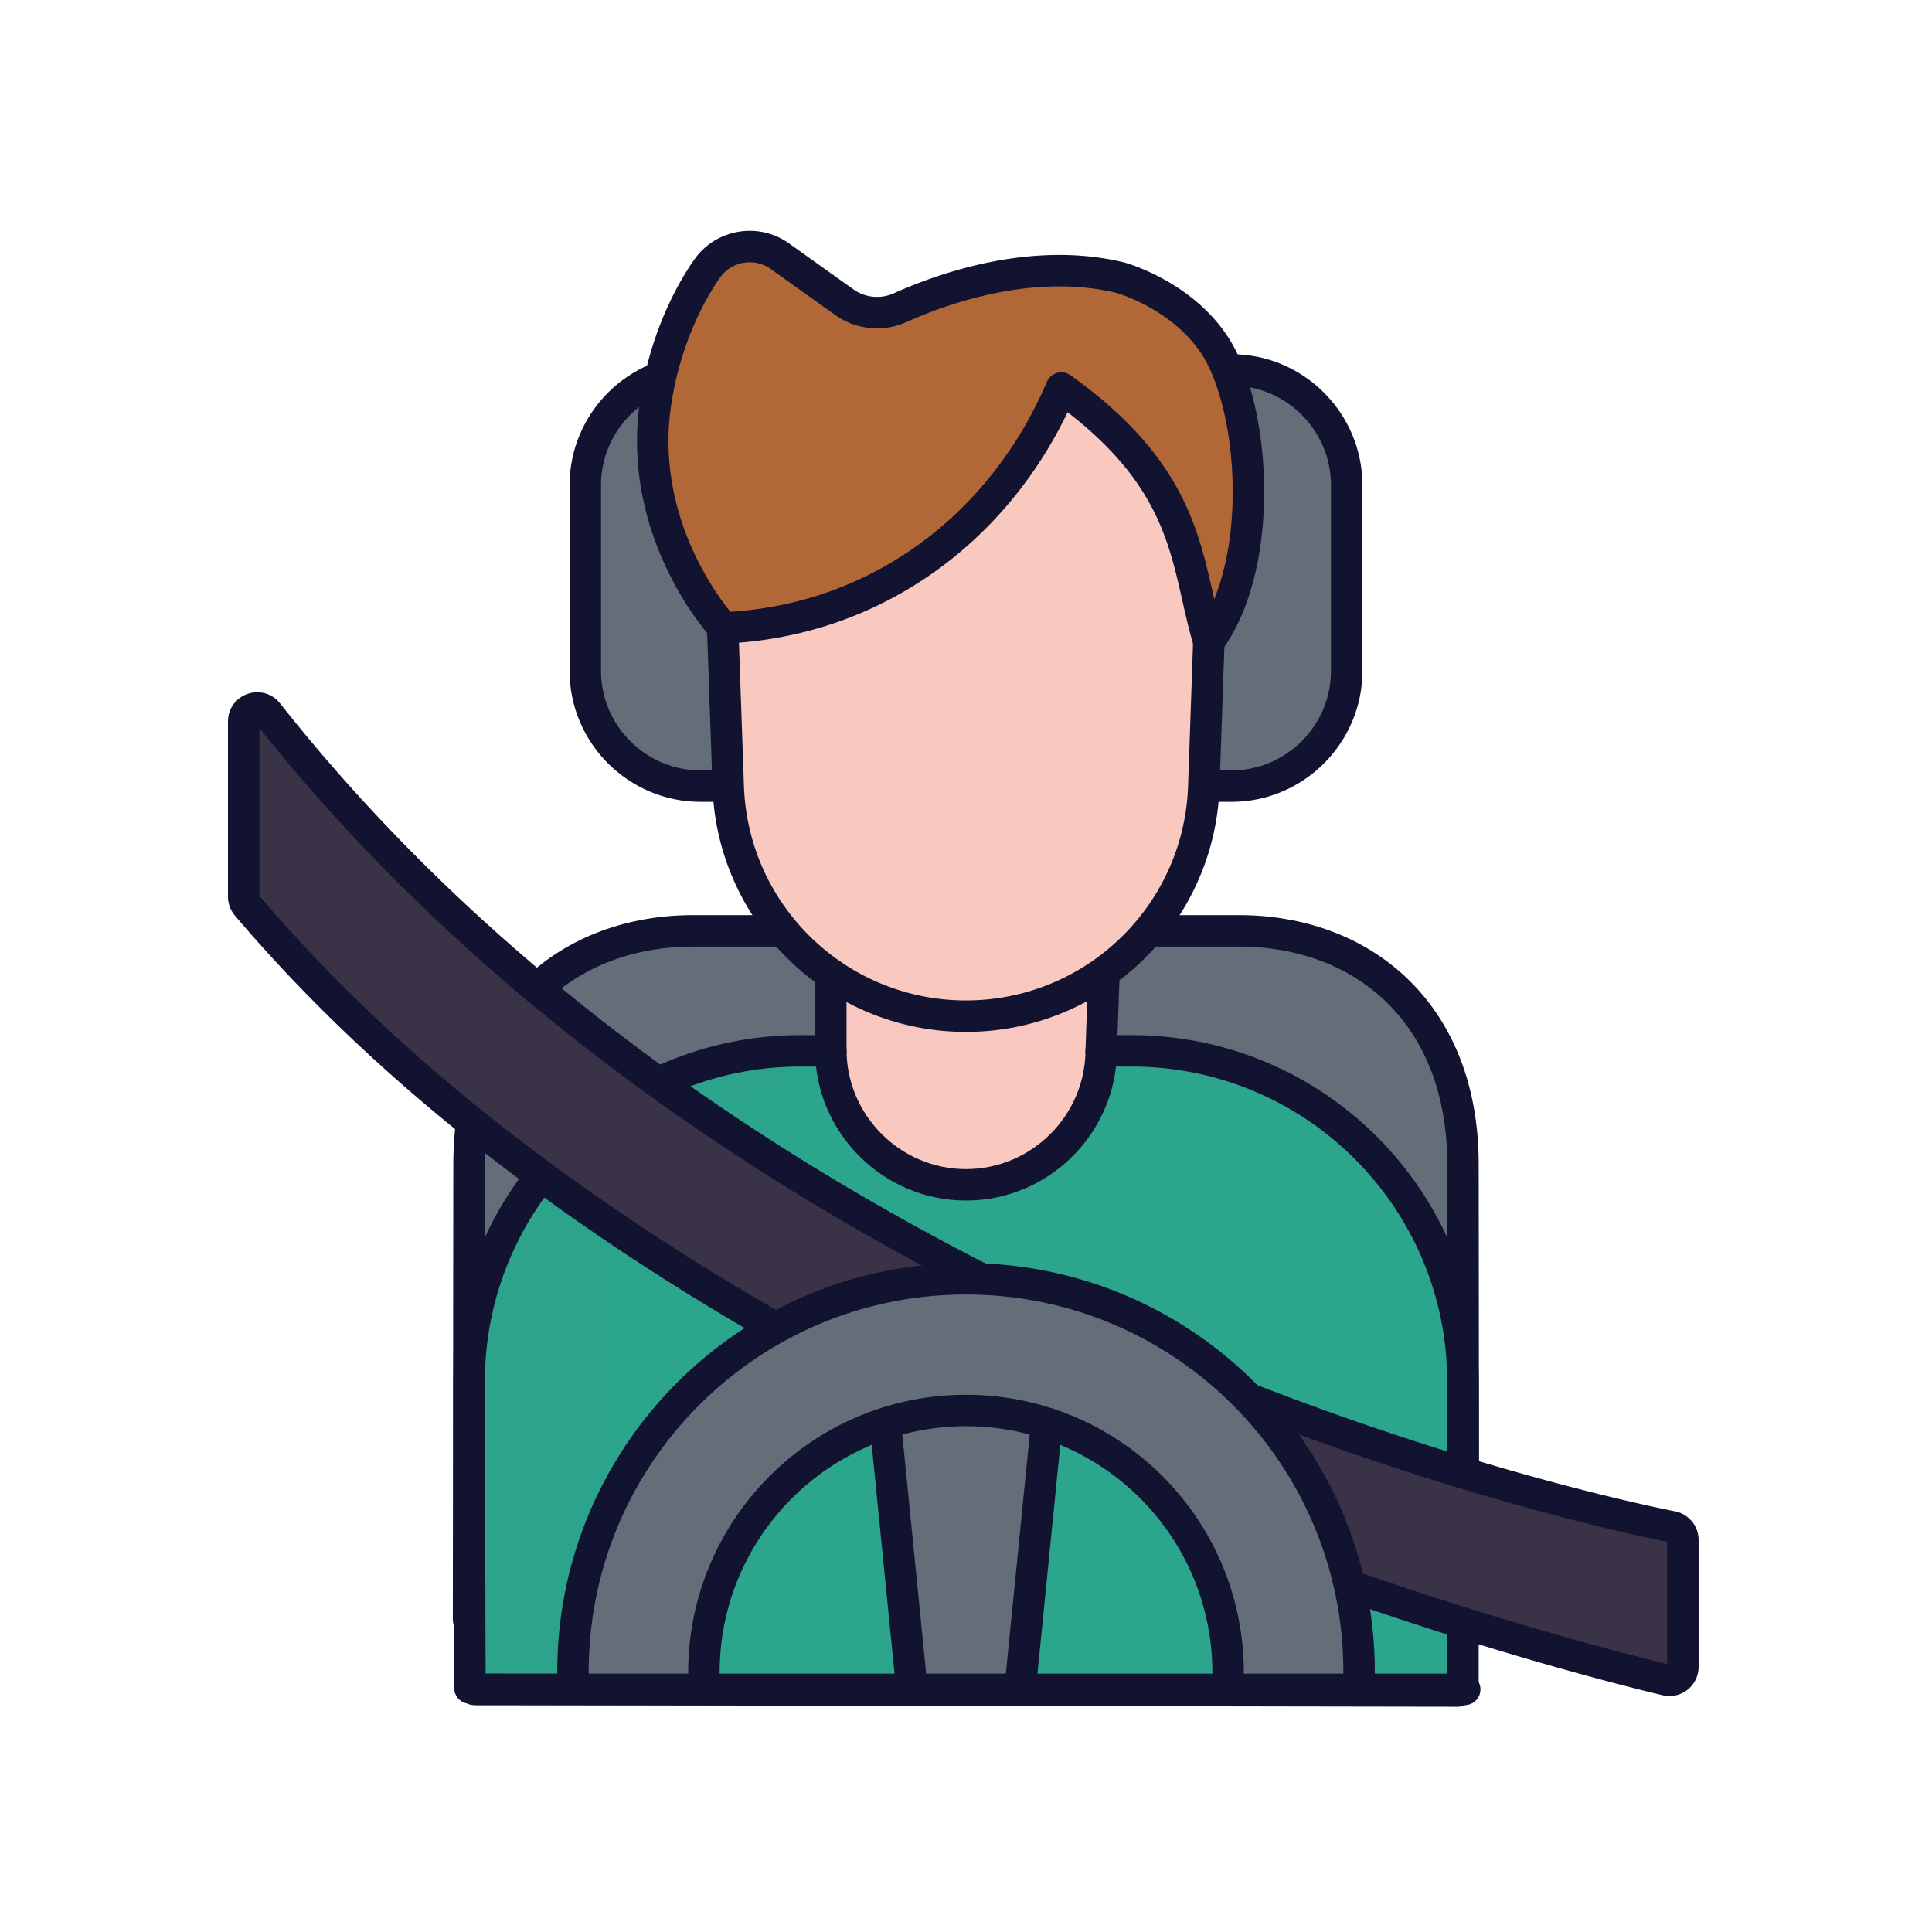
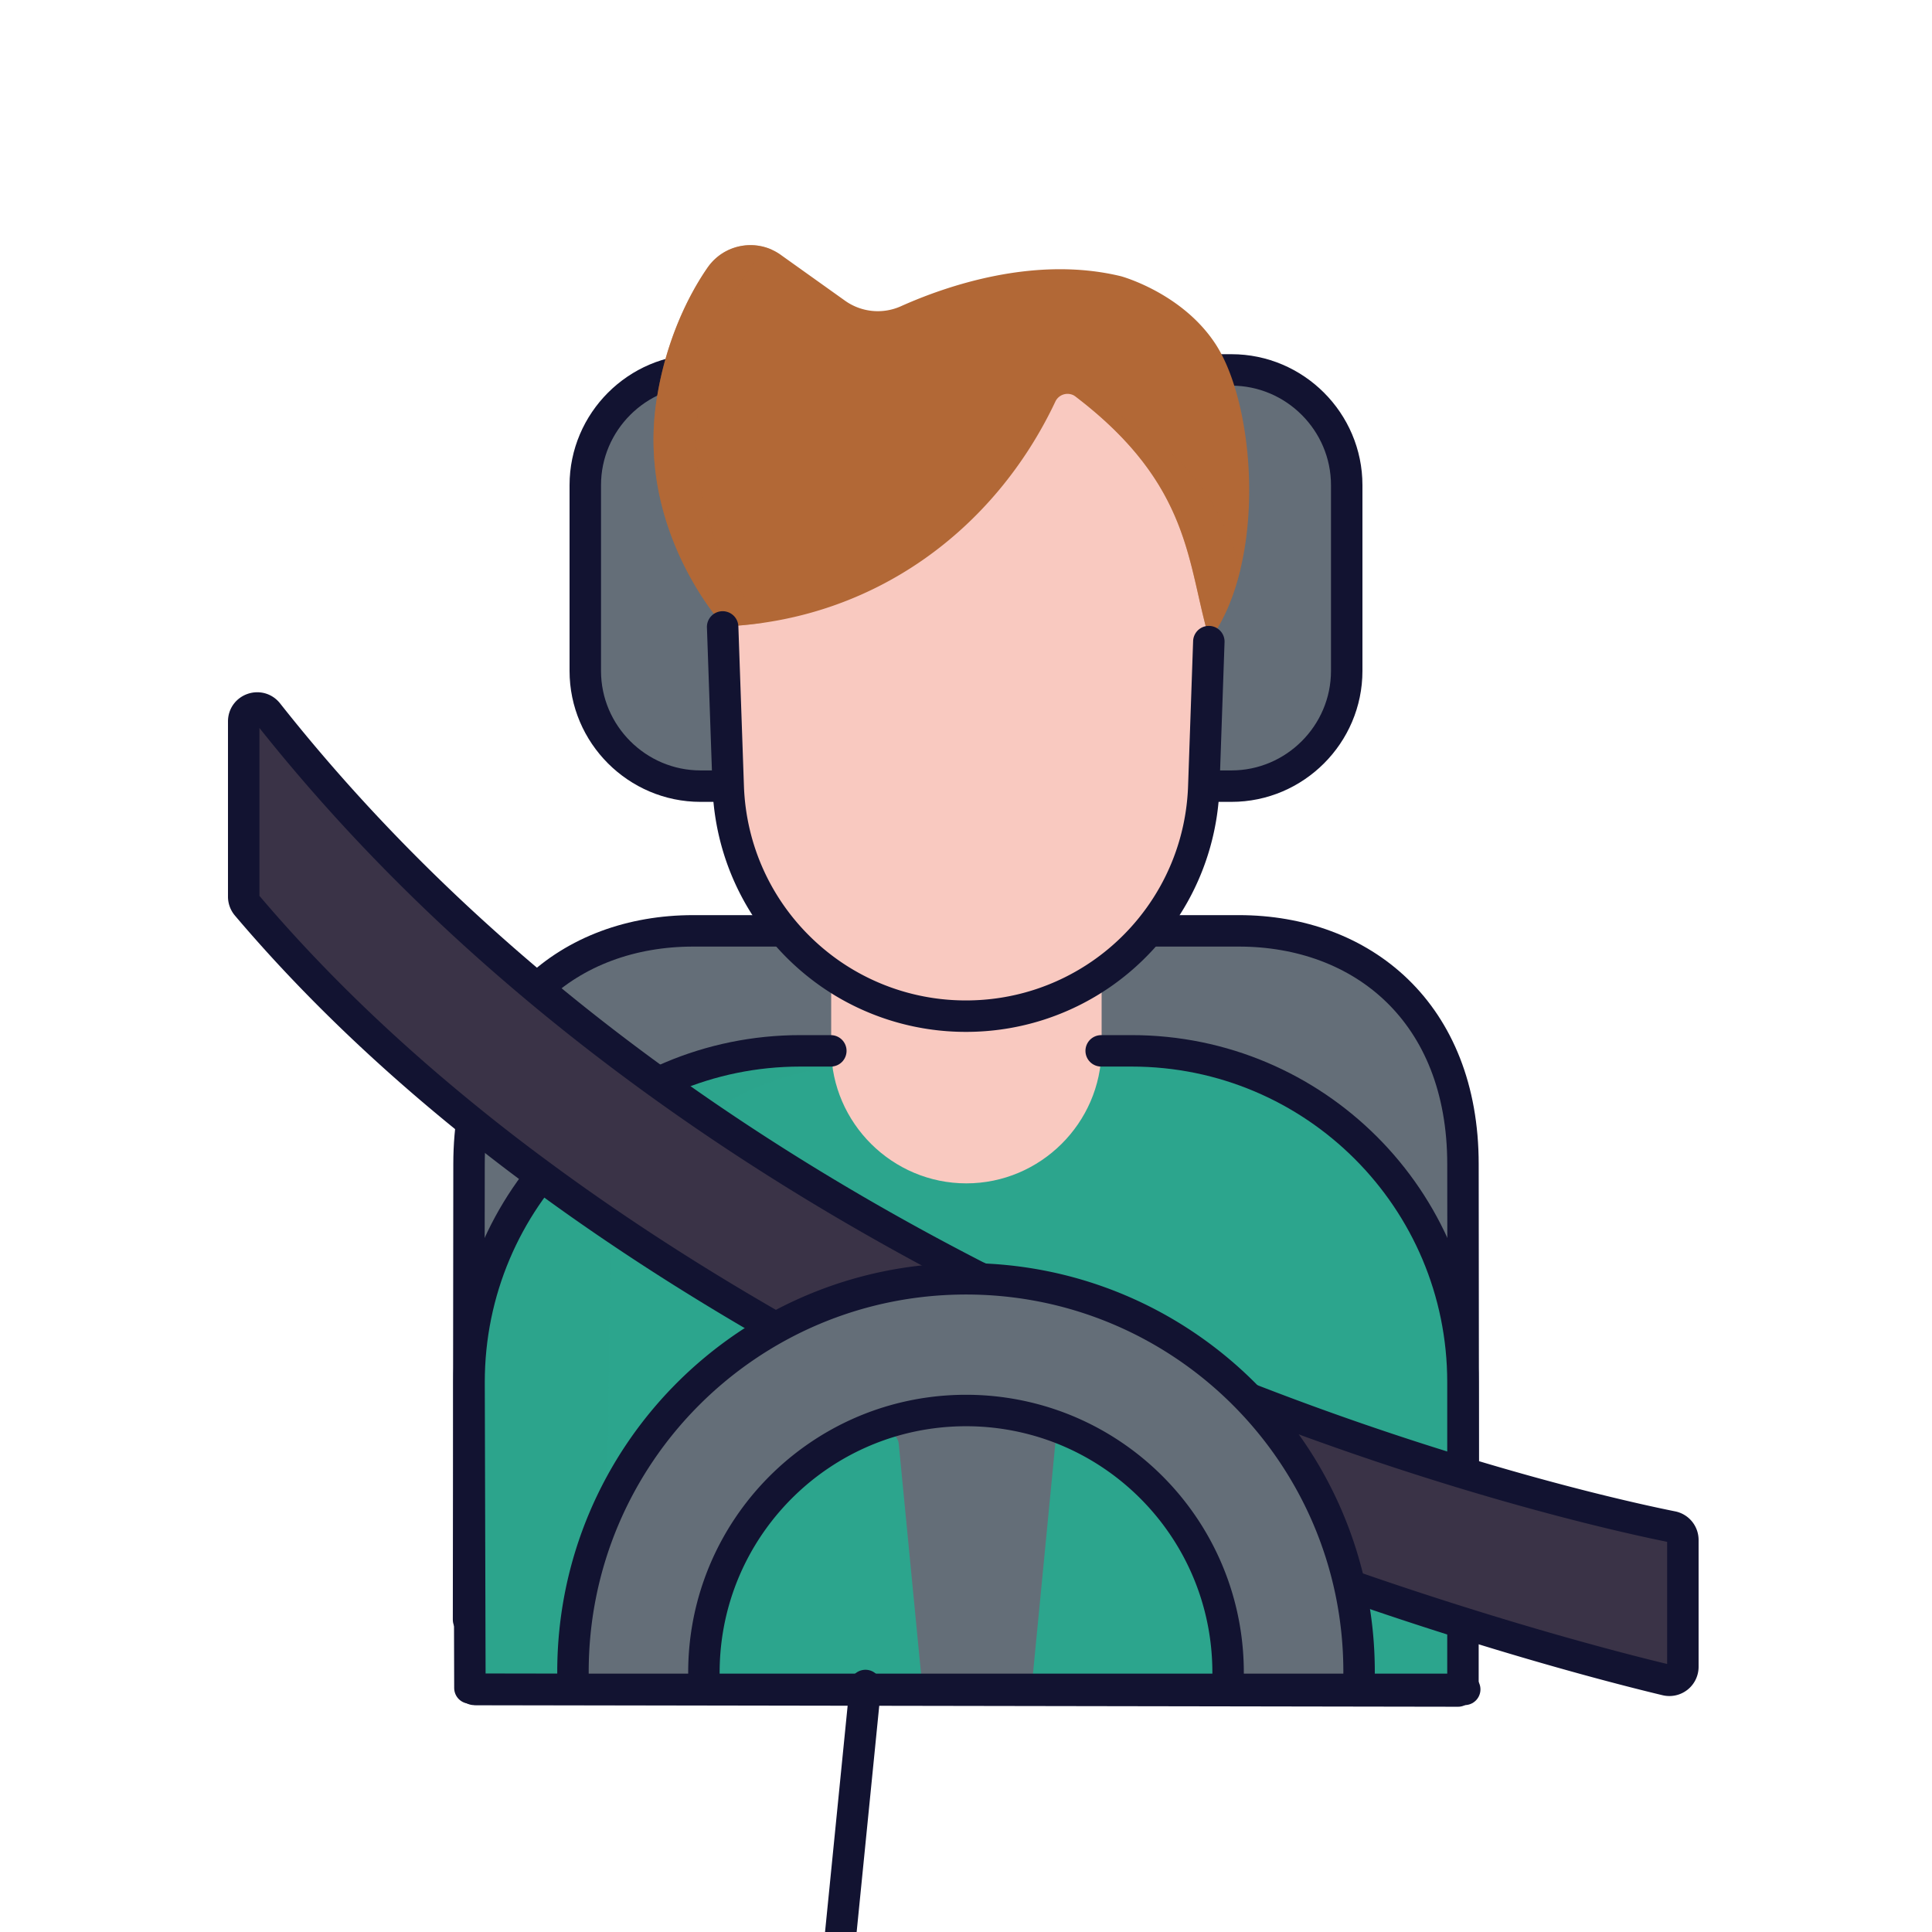
<svg xmlns="http://www.w3.org/2000/svg" xmlns:xlink="http://www.w3.org/1999/xlink" width="430" height="430" style="width:100%;height:100%;transform:translate3d(0,0,0);content-visibility:visible" viewBox="0 0 430 430">
  <defs>
    <clipPath id="c">
      <path d="M0 0h430v430H0z" />
    </clipPath>
    <clipPath id="d">
      <path d="M0 0h430v430H0z" />
    </clipPath>
    <clipPath id="e">
      <path d="M0 0h430v430H0z" />
    </clipPath>
    <clipPath id="f">
      <path d="M0 0h430v430H0z" />
    </clipPath>
    <filter id="a" width="100%" height="100%" x="0%" y="0%" filterUnits="objectBoundingBox">
      <feComponentTransfer in="SourceGraphic">
        <feFuncA tableValues="1.0 0.0" type="table" />
      </feComponentTransfer>
    </filter>
-     <path id="b" fill="#646E78" d="M87.48 42.22c0 1.03-.02 2.03-.05 3.04H-87.43c-.03-1.01-.05-2.01-.05-3.04 0-32.84 18.11-61.47 44.89-76.42C-29.99-41.25-15.46-45.26 0-45.26c.95 0 1.9.02 2.84.05 23.84.76 45.27 11.06 60.61 27.21 10.77 11.35 18.53 25.58 22 41.42a87.547 87.547 0 0 1 2.03 18.8z" style="display:block" transform="translate(223.961 335.206)" />
    <mask id="g" mask-type="alpha">
      <g filter="url(#a)">
        <path fill="#fff" d="M0 0h430v430H0z" opacity="0" />
        <use xlink:href="#b" />
      </g>
    </mask>
  </defs>
  <g clip-path="url(#c)">
    <g clip-path="url(#d)" style="display:block">
      <g clip-path="url(#e)" style="display:block">
        <g clip-path="url(#f)" style="display:block">
          <path fill="#646E78" d="M106.835 373.238a1.406 1.406 0 0 1-1.689-1.378V259.204c0-3.115.189-6.107.559-8.957a1.45 1.45 0 0 1 .134-.445l3.537-15.483 10.738-13.928c.079-.163.188-.311.32-.434 8.984-8.357 21.173-12.673 34.563-12.673h121.328c27.429 0 49.861 18.13 49.861 51.92v67.962c0 .668-.469 1.245-1.124 1.379l-218.227 44.693zm162.038-198.164h6.16c14.11 0 25.65-11.54 25.65-25.65v-41.34c0-14.11-11.54-25.65-25.65-25.65h-.93l-126.15 1.6c-9.75 3.64-16.74 13.07-16.74 24.05v41.34c0 14.11 11.54 25.65 25.65 25.65h112.01z" class="secondary" style="display:block" />
          <path fill="none" stroke="#121331" stroke-linecap="round" stroke-linejoin="round" stroke-width="7" d="M274.085 174.97h-118.17c-14.108 0-25.65-11.542-25.65-25.65v-41.336c0-14.108 11.542-25.65 25.65-25.65h118.17c14.108 0 25.65 11.542 25.65 25.65v41.336c0 14.108-11.542 25.65-25.65 25.65zM104.283 360.486l.108-101.386c0-33.789 22.454-51.922 49.899-51.922h121.42c27.445 0 49.899 18.133 49.899 51.922l.108 105.502" class="primary" style="display:block" />
          <g style="display:block">
            <path fill="#F9C9C0" d="M325.605 307.299v64.51c0 1.66-1.34 3-3 3h-215.21c-1.65 0-3-1.34-3-3v-64.51c0-17.33 5.97-33.25 15.96-45.83l26.06-20.76c9.61-4.59 20.36-7.15 31.71-7.15h6.88c-.01-.09-.01-.18-.01-.27v-16.82a53.46 53.46 0 0 1-6.7-5.49c-1.35-1.3-2.63-2.68-3.83-4.12a52.699 52.699 0 0 1-12.3-32.13v-.08l-1.23-35.21-.01-.22c5.49-48.04 46.53-73.54 72.94-65.87 21.12 6.14 38.27 35.05 35.27 69.13l-1.12 32.17v.08c-.43 12.24-4.98 23.39-12.3 32.13-3.06 3.65-6.6 6.89-10.53 9.6v16.83c0 .09 0 .18-.01.27h6.69c40.73 0 73.74 33.02 73.74 73.74z" class="quinary" />
            <path fill="#2CA58D" d="M325.605 307.298v64.51c0 1.66-1.35 3-3 3h-215.21c-1.66 0-3-1.34-3-3v-64.51c0-17.33 5.97-33.25 15.96-45.83l26.06-20.76c9.61-4.59 20.36-7.15 31.71-7.15h6.87c.14 16.43 13.62 29.82 30.08 29.82s29.95-13.39 30.09-29.82h6.7c40.72 0 73.74 33.02 73.74 73.74z" class="quaternary" />
-             <path fill="#F9C9C0" d="M30.095-10.555s-2.45 11.07-18.64 17.1c-7.09 2.65-16.83 4.32-30.15 3.67-3.91-.19-7.61-.06-11.09.34-.19-1.31-.3-2.65-.3-4.01-.01-.09-.01-.18-.01-.27v-16.82a52.79 52.79 0 0 0 30.09 9.37c11.17 0 21.54-3.46 30.1-9.38z" class="quinary" opacity=".5" style="mix-blend-mode:multiply" transform="translate(215.11 227.014)" />
            <path fill="#2CA58D" d="M40.44-66.615C4.95-62.565-9-30.885-9-30.885l-1.22 101.51h-27.22a3 3 0 0 1-3-3V3.115c0-17.33 5.97-33.25 15.96-45.83l26.06-20.76c9.61-4.59 20.36-7.15 31.71-7.15h6.85c0 1.36.11 2.7.3 4.01z" class="quaternary" opacity=".5" style="mix-blend-mode:multiply" transform="translate(144.92 304.186)" />
            <path fill="#B26836" d="M276.099 126.598c-.09.37-.18.75-.28 1.12-.09.37-.19.73-.29 1.1-.1.36-.21.73-.32 1.09-.11.36-.22.72-.33 1.07a44.85 44.85 0 0 1-1.13 3.14c-.4 1.02-.84 2.02-1.32 2.98-.16.32-.32.63-.48.95-.16.31-.33.62-.5.93-.03.05-.05.09-.07.13-.33.57-.66 1.13-1.01 1.67-.37.58-.75 1.14-1.15 1.69-5.08-16.87-3.82-34.36-29.79-54.18a2.991 2.991 0 0 0-4.54 1.09c-13.5 28.58-40.44 48.66-73.87 50.06l.1-.1s-19.41-20.88-15.02-50.09c1.86-12.41 6.59-22.77 11.38-29.69 3.75-5.4 11.23-6.63 16.5-2.69l14.1 10.06a12.57 12.57 0 0 0 12.46 1.22c9.82-4.4 29.62-11.36 48.98-6.66 0 0 13.59 3.69 21.03 15.1 6.69 10.25 9.77 32.27 5.55 50.01z" class="tertiary" />
            <path fill="#B26836" d="M18.5 11.33c-.09.37-.18.75-.28 1.12-.09.37-.19.73-.29 1.1-.1.36-.21.73-.32 1.09-.11.36-.22.72-.33 1.07-.35 1.07-.73 2.12-1.13 3.14-.41 1.02-.85 2.02-1.32 2.98-.16.32-.32.63-.48.95-.16.31-.33.62-.5.93-.03.05-.05.09-.07.13-.33.57-.66 1.13-1.01 1.67-.37.58-.75 1.14-1.15 1.69C6.54 10.33 7.8-7.16-18.17-26.98c-.11-.08-.22-.16-.33-.22 7.51 2.47 29.6 11.73 37 38.53z" class="tertiary" opacity=".5" style="mix-blend-mode:multiply" transform="translate(257.599 115.268)" />
            <path fill="#B26836" d="M11.348 41.596c-2.92.43-5.9.71-8.94.84l.1-.1s-19.41-20.88-15.02-50.08c1.86-12.42 6.59-22.78 11.39-29.69 3.24-4.69 9.29-6.23 14.28-3.99-1.88.83-3.55 2.17-4.81 3.99-4.79 6.91-9.52 17.27-11.38 29.69-3.91 25.99 11.04 45.39 14.38 49.34z" class="tertiary" opacity=".5" style="mix-blend-mode:multiply" transform="translate(158.607 96.996)" />
            <path fill="#646E78" d="M250.67 216.459" class="secondary" />
          </g>
          <g fill="none" stroke="#121331" stroke-linecap="round" stroke-linejoin="round" stroke-width="7" style="display:block">
            <path d="M245.086 233.884h6.78c40.73 0 73.74 33.01 73.74 73.74v67.51m-221.02.554-.19-68.064c0-40.73 33.01-73.74 73.73-73.74h6.79" class="primary" />
-             <path d="m245.666 217.702-.567 15.909c0 16.551-13.548 30.091-30.099 30.091-16.551 0-30.091-13.54-30.091-30.091v-16.818" class="primary" />
            <path d="m160.836 139.534.01.22 1.23 35.29c.5 14.26 6.59 27.04 16.13 36.25 2.08 2.01 4.32 3.85 6.7 5.5a52.814 52.814 0 0 0 30.09 9.37c11.16 0 21.54-3.46 30.1-9.37 13.32-9.21 22.23-24.38 22.83-41.75l1.12-32.24" class="primary" />
-             <path d="M160.85 139.757c34.72-1.448 62.438-23.045 75.365-53.394 29.129 20.754 27.565 38.932 32.833 56.443 12.775-17.454 10.271-52.192 1.33-65.896-7.442-11.406-21.026-15.103-21.026-15.103-19.361-4.694-39.163 2.259-48.983 6.665a12.57 12.57 0 0 1-12.456-1.217l-14.107-10.066c-5.271-3.934-12.748-2.712-16.493 2.694-4.792 6.918-9.525 17.276-11.388 29.687-4.384 29.207 15.02 50.088 15.02 50.088" class="primary" />
          </g>
          <path fill="none" stroke="#121331" stroke-linecap="round" stroke-linejoin="round" stroke-width="7" d="m-109.5 161 219.01.367" class="primary" style="display:block" transform="translate(215 215)" />
        </g>
        <path fill="#3A3347" d="M-42.585 31.35c-17.71-10.18-35.27-21.45-52.06-33.88-5.21-3.84-10.34-7.8-15.37-11.88-17.91-14.476-34.658-30.375-49.425-47.793a3.026 3.026 0 0 1-.715-1.955v-38.985c0-2.848 3.587-4.083 5.352-1.848 18.045 22.846 38.172 42.984 59.298 60.711 8.82 7.41 17.83 14.4 26.92 20.99 23.65 17.14 47.93 31.56 71.43 43.63l60.61 27.21c17.41 6.78 33.4 12.15 47.15 16.34 23.942 7.293 41.089 10.99 47.148 12.206a2.992 2.992 0 0 1 2.402 2.94v28.23a3 3 0 0 1-3.698 2.918c-6.993-1.672-23.48-5.835-45.852-12.874-7.73-2.43-16.16-5.2-25.15-8.34-19.101-6.187-27.134-21.79-51.309-33.33C5.33 41.885-26.896 40.783-42.585 31.35z" class="senary" style="display:block" transform="translate(214.396 263.716)" />
        <path fill="none" stroke="#121331" stroke-linecap="round" stroke-linejoin="round" stroke-width="7" d="M-42.585 31.35c-17.71-10.18-35.27-21.45-52.06-33.88-5.21-3.84-10.34-7.8-15.37-11.88-17.91-14.476-34.658-30.375-49.425-47.793a3.026 3.026 0 0 1-.715-1.955v-38.985c0-2.848 3.587-4.083 5.352-1.848 18.045 22.846 38.172 42.984 59.298 60.711 8.82 7.41 17.83 14.4 26.92 20.99 23.65 17.14 47.93 31.56 71.43 43.63l60.61 27.21c17.41 6.78 33.4 12.15 47.15 16.34 23.942 7.293 41.089 10.99 47.148 12.206a2.992 2.992 0 0 1 2.402 2.94v28.23a3 3 0 0 1-3.698 2.918c-6.993-1.672-23.48-5.835-45.852-12.874-7.73-2.43-16.16-5.2-25.15-8.34-19.101-6.187-27.134-21.79-51.309-33.33C5.33 41.885-26.896 40.783-42.585 31.35z" class="primary" style="display:block" transform="translate(214.396 263.716)" />
      </g>
      <path fill="#646E78" d="M87.48 42.22c0 1.03-.02 2.03-.05 3.04H58.25c.05-.95.07-1.91.07-2.87 0-24.634-15.257-45.707-36.861-54.248-1.839-.727-3.86.551-4.051 2.519L12.11 45.26h-24.24l-5.298-54.597c-.191-1.969-2.213-3.245-4.052-2.517-21.586 8.55-36.86 29.621-36.86 54.244 0 .96.02 1.92.07 2.87h-29.16c-.03-1.01-.05-2.01-.05-3.04 0-32.84 18.11-61.47 44.89-76.42C-29.99-41.25-15.46-45.26 0-45.26c.95 0 1.9.02 2.84.05 23.84.76 45.27 11.06 60.61 27.21 10.77 11.35 18.53 25.58 22 41.42a87.547 87.547 0 0 1 2.03 18.8z" class="secondary" style="display:block" transform="translate(217.461 330.706)" />
      <g mask="url(#g)" opacity=".5" style="mix-blend-mode:multiply;display:block">
-         <path fill="#646E78" d="M304.941 372.926c0 1.03-.02 2.03-.05 3.04h-29.18c.05-.95.07-1.91.07-2.87 0-24.634-15.257-45.707-36.861-54.248-1.839-.727-3.86.551-4.051 2.519l-5.298 54.599h-24.24l-5.298-54.597c-.191-1.969-2.213-3.245-4.052-2.517-21.586 8.55-36.86 29.621-36.86 54.244 0 .96.02 1.92.07 2.87h-29.16c-.03-1.01-.05-2.01-.05-3.04 0-32.84 18.11-61.47 44.89-76.42 12.6-7.05 27.13-11.06 42.59-11.06.95 0 1.9.02 2.84.05 23.84.76 45.27 11.06 60.61 27.21 10.77 11.35 18.53 25.58 22 41.42a87.547 87.547 0 0 1 2.03 18.8z" class="secondary" opacity="1" />
-       </g>
+         </g>
      <g fill="none" stroke="#121331" stroke-linecap="round" stroke-linejoin="round" stroke-width="7" style="display:block">
        <path d="M127.58 375.137a92.788 92.788 0 0 1-.055-3.039c0-48.31 39.16-87.481 87.481-87.481 48.31 0 87.481 39.171 87.481 87.481 0 1.02-.022 2.03-.055 3.039" class="primary" />
-         <path d="M273.258 375.137c.054-.955.076-1.91.076-2.876 0-27.047-18.408-49.808-43.393-56.396a58.384 58.384 0 0 0-14.935-1.932c-5.166 0-10.169.673-14.945 1.932-24.974 6.599-43.393 29.359-43.393 56.396 0 .966.022 1.921.076 2.876m46.136 0-5.82-58.272m35.88 0-5.82 58.272" class="primary" />
+         <path d="M273.258 375.137c.054-.955.076-1.91.076-2.876 0-27.047-18.408-49.808-43.393-56.396a58.384 58.384 0 0 0-14.935-1.932c-5.166 0-10.169.673-14.945 1.932-24.974 6.599-43.393 29.359-43.393 56.396 0 .966.022 1.921.076 2.876m35.88 0-5.82 58.272" class="primary" />
      </g>
      <path fill="none" stroke="#121331" stroke-linecap="round" stroke-linejoin="round" stroke-width="7" d="M-109 161h220" class="primary" style="display:block" transform="translate(215 215)" />
    </g>
  </g>
</svg>